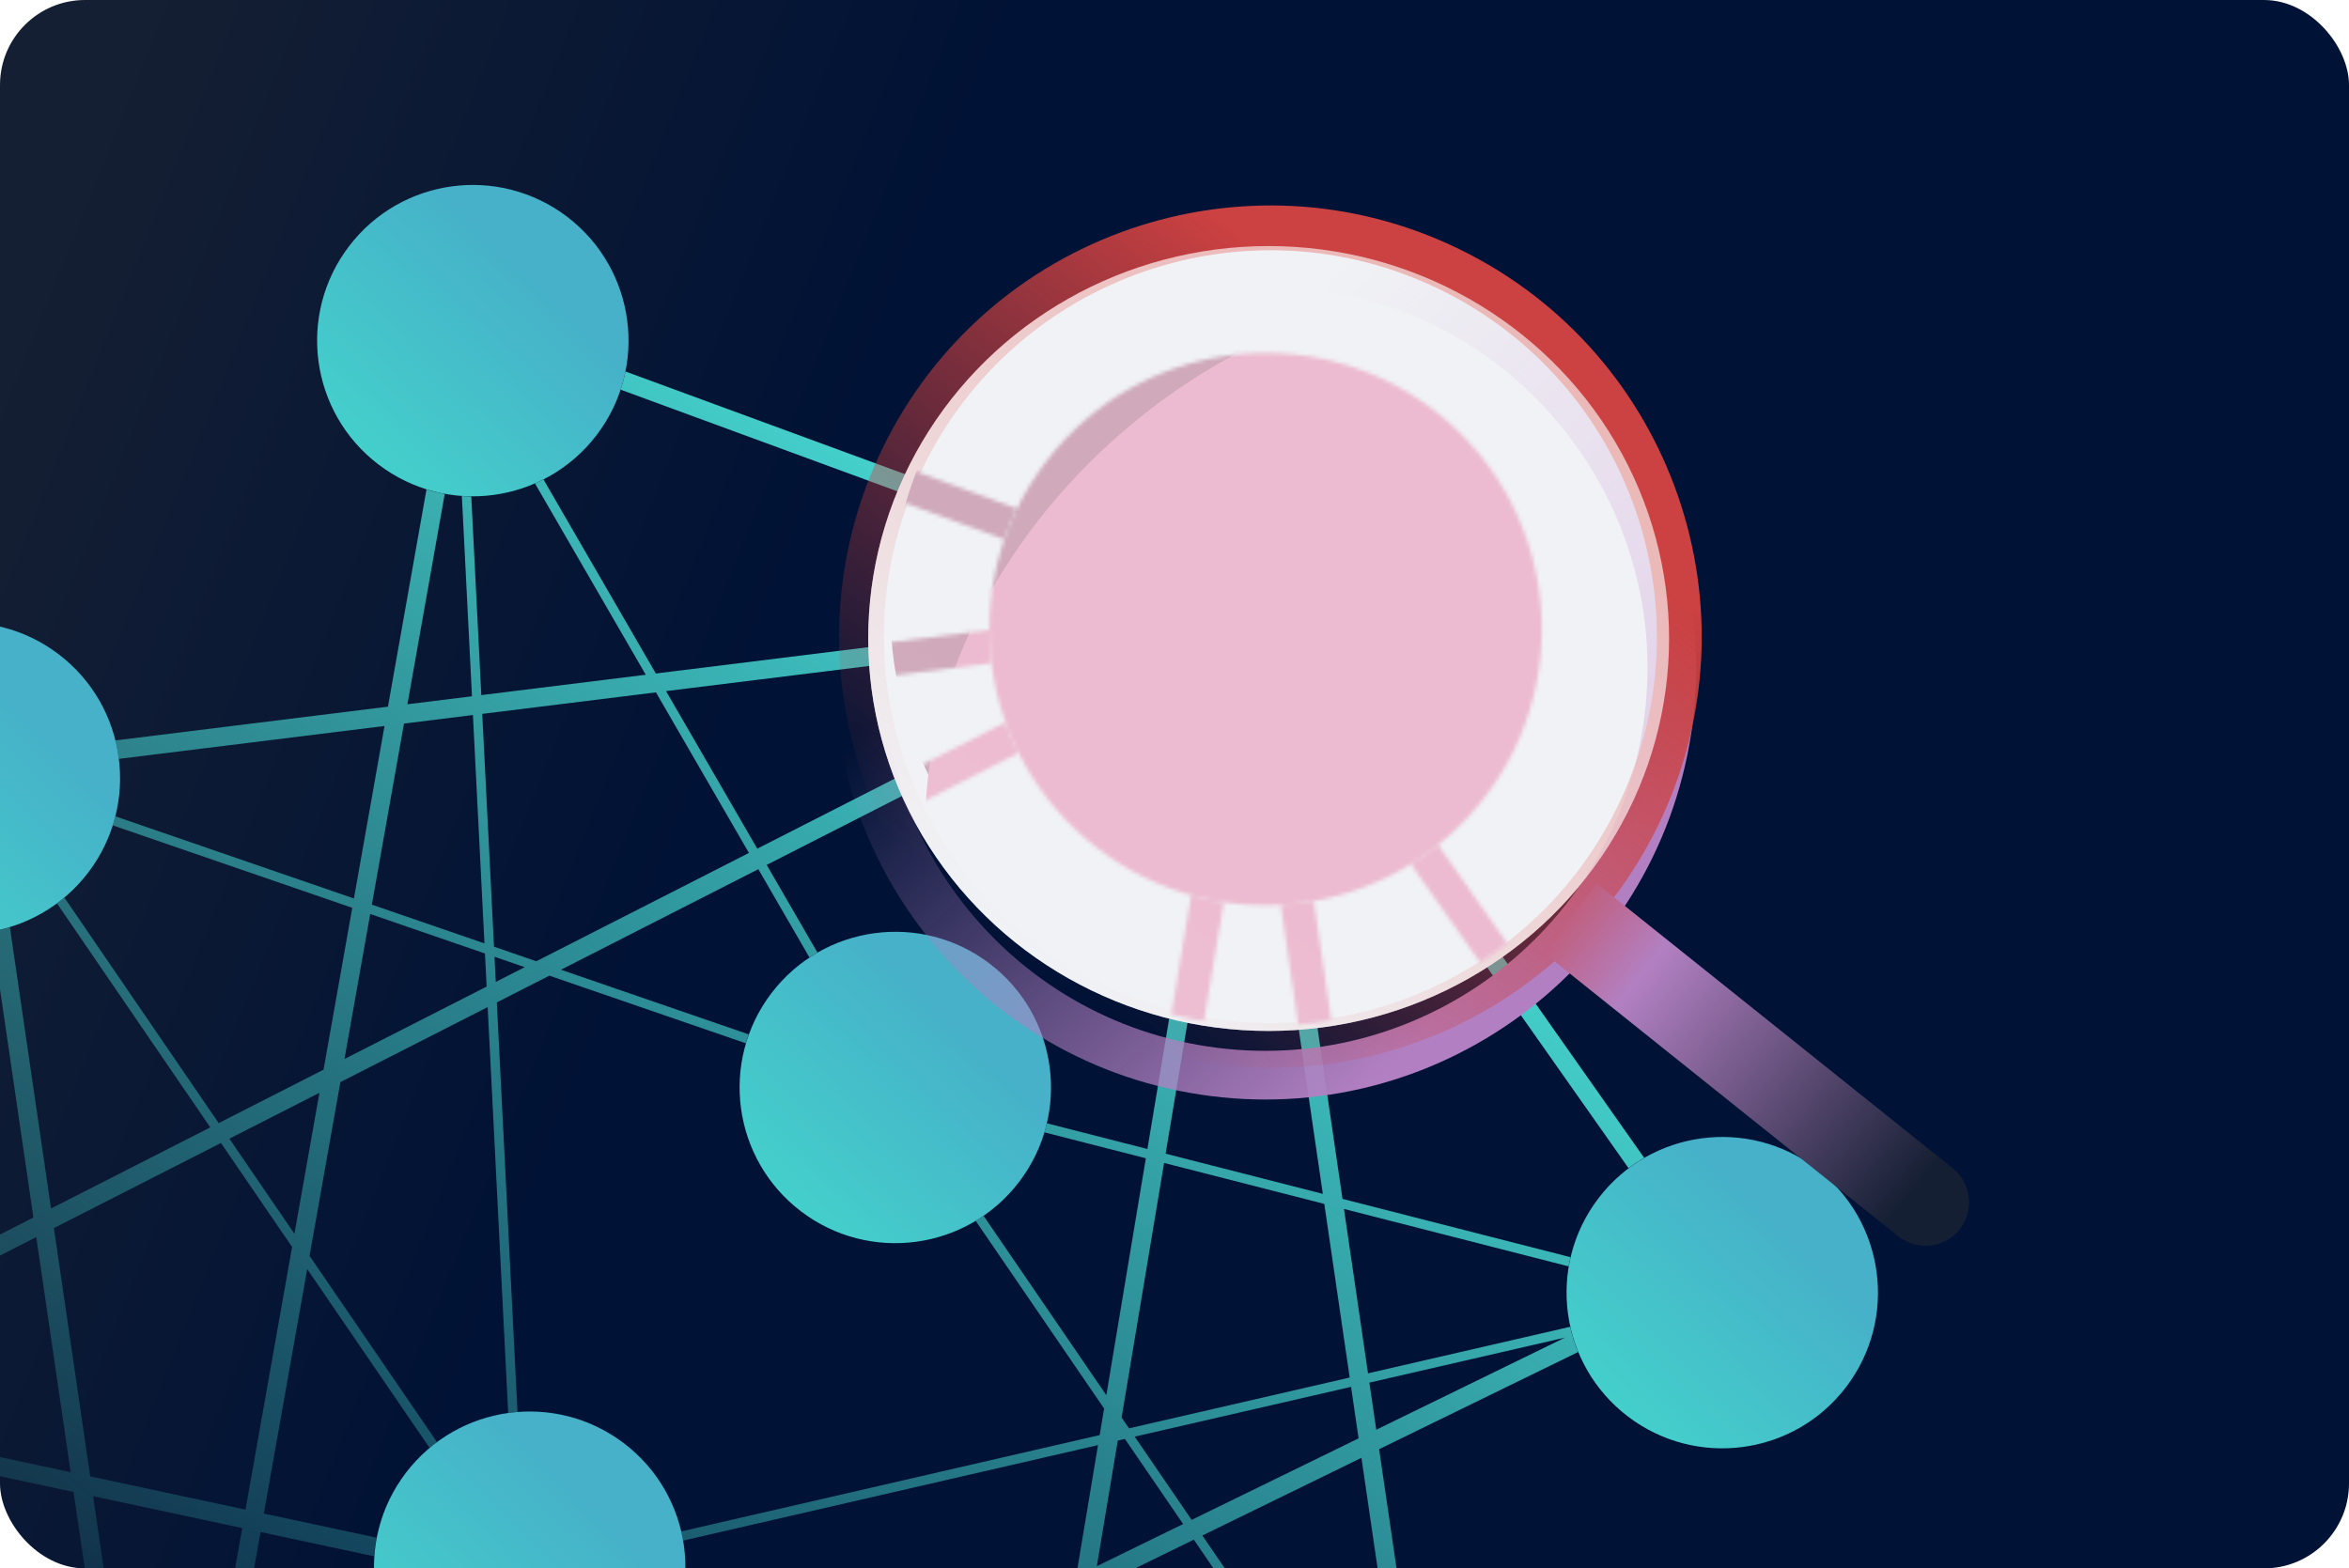
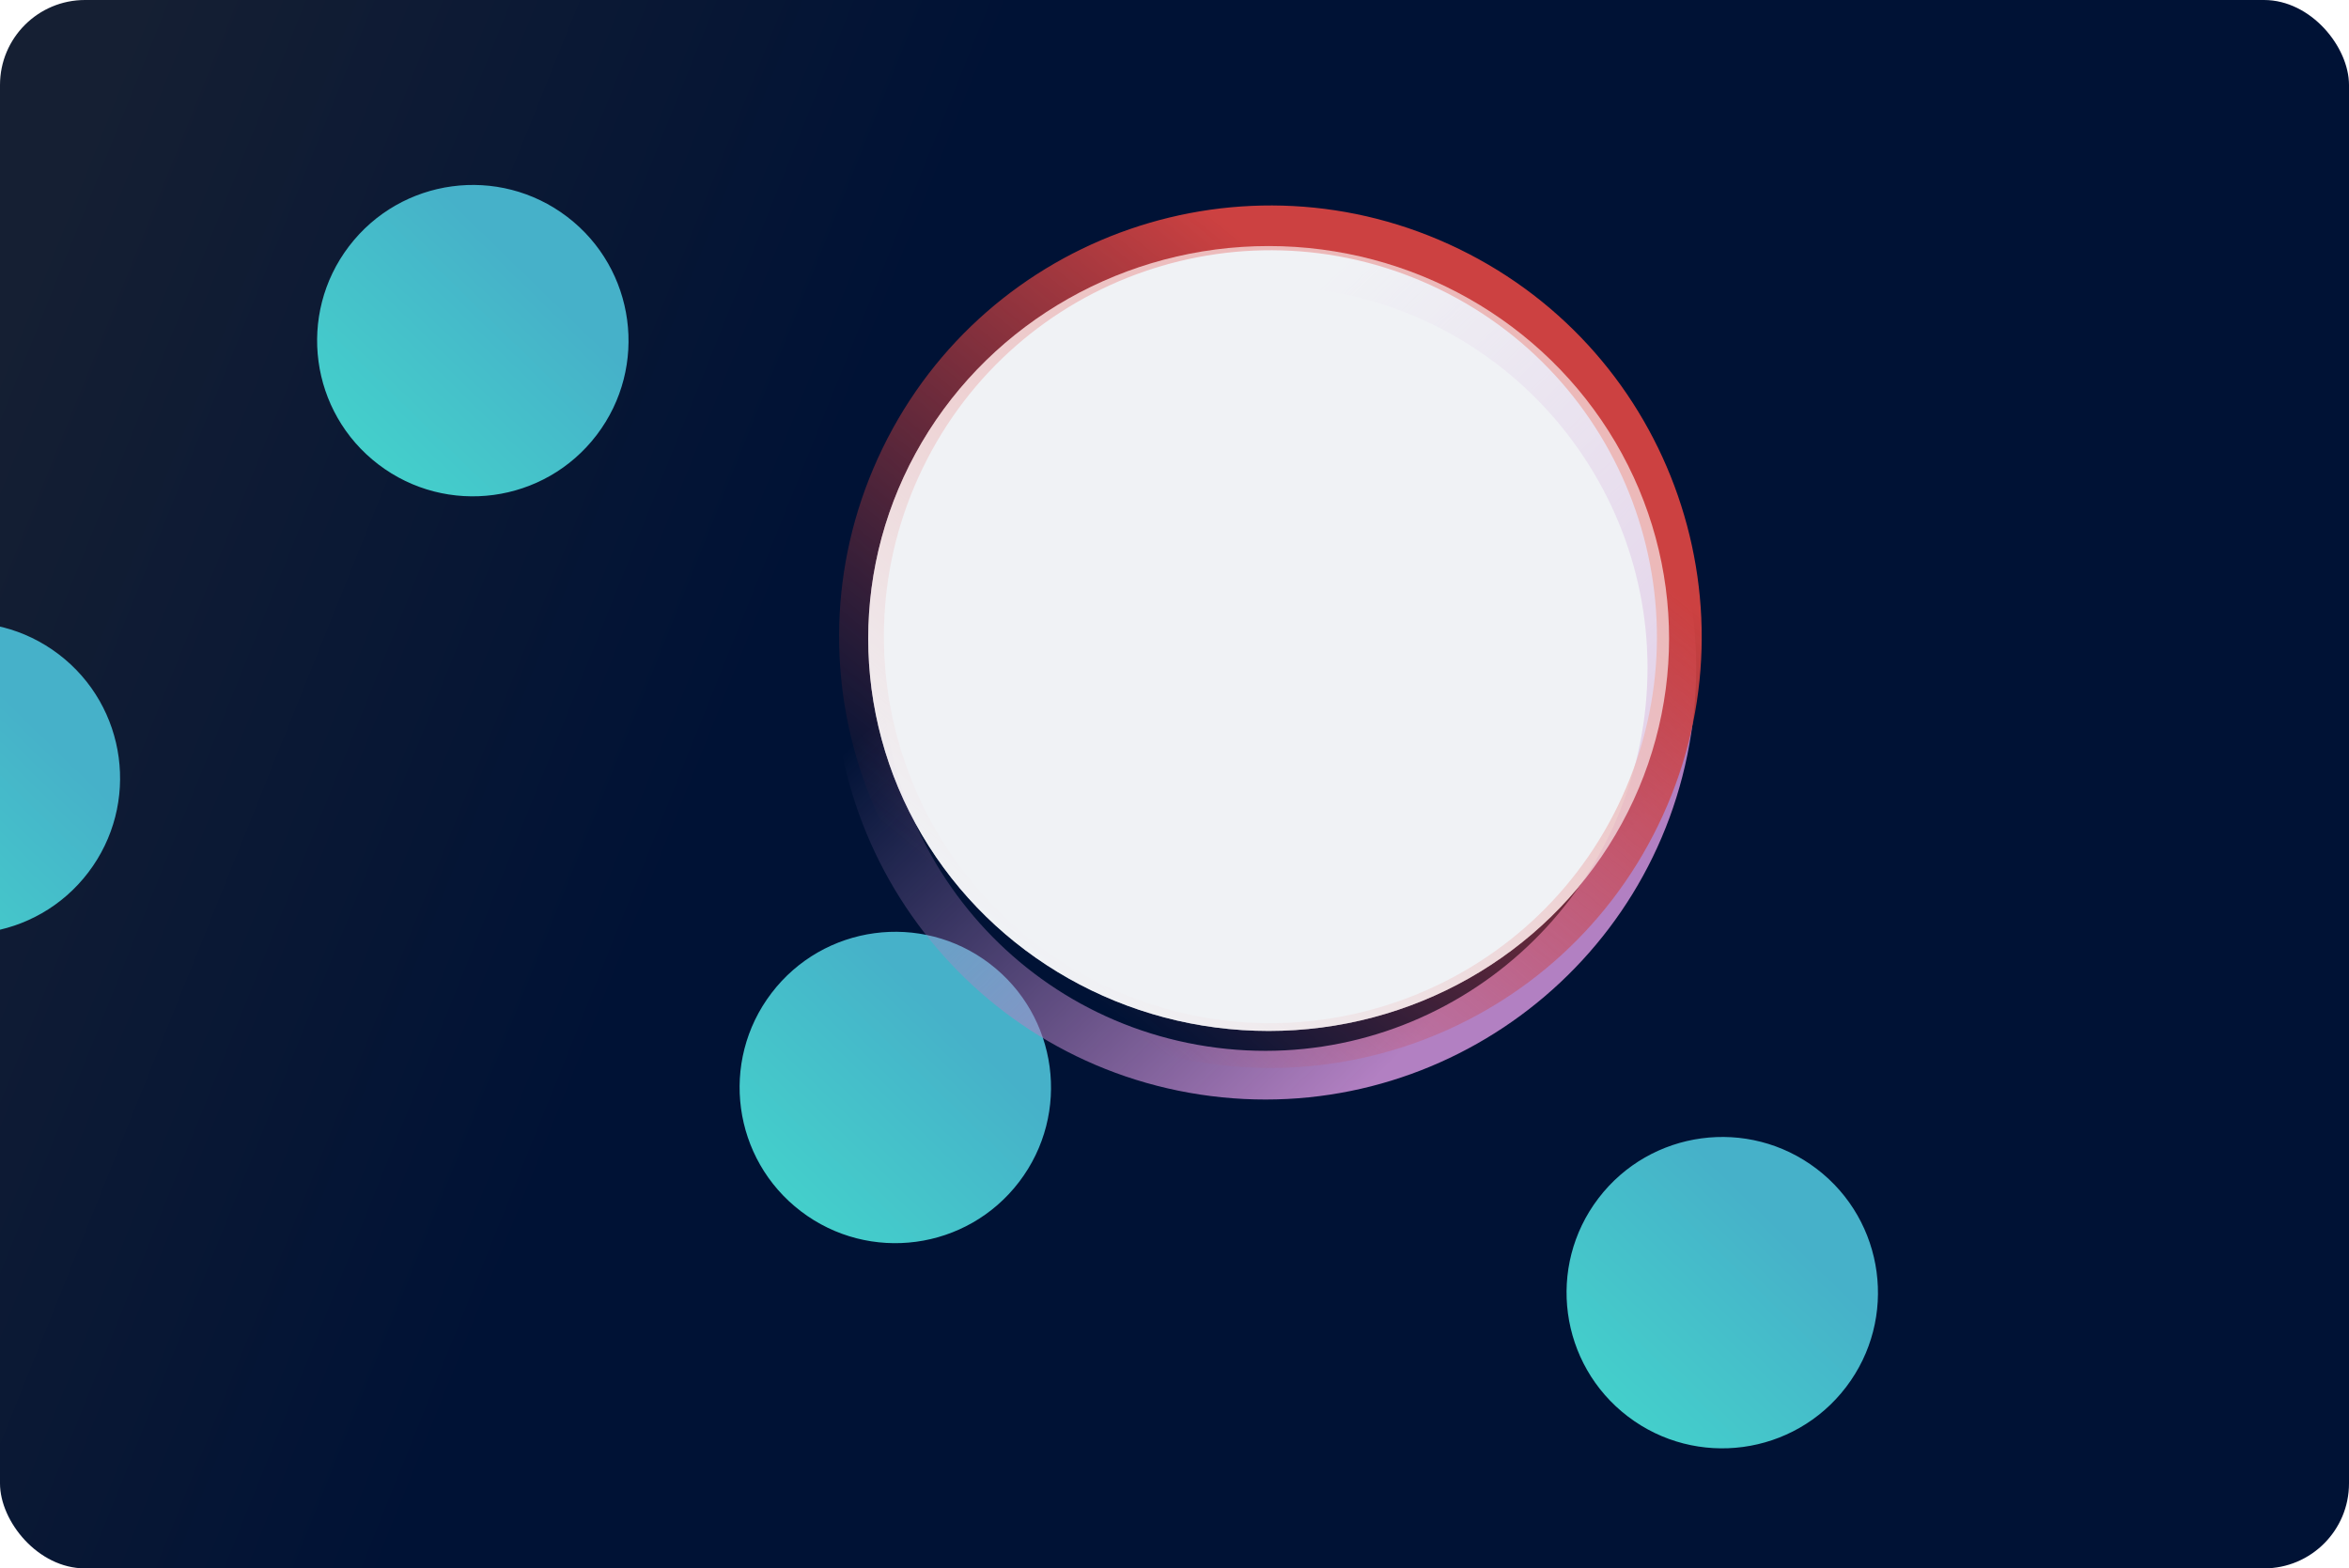
<svg xmlns="http://www.w3.org/2000/svg" width="608" height="406" viewBox="0 0 608 406" fill="none">
  <g clip-path="url(#clip0_10995_42901)">
    <rect width="608" height="406" rx="22" fill="url(#paint0_linear_10995_42901)" />
-     <path fill-rule="evenodd" clip-rule="evenodd" d="M288.204 178.156L198.447 223.895L211.581 246.578C210.881 246.981 210.192 247.405 209.515 247.852L196.282 224.998L145.192 251.032L193.801 267.768C193.524 268.53 193.271 269.299 193.043 270.072L142.188 252.563L128.595 259.49L133.95 365.509C133.142 365.572 132.336 365.66 131.534 365.771L126.227 260.696L88.1 280.126L80.122 325.1L113.091 373.288C112.442 373.768 111.806 374.27 111.182 374.794L79.516 328.512L68.288 391.807L97.485 398.058C97.177 399.658 96.968 401.27 96.857 402.885L67.44 396.587L51.33 487.395C49.726 487.123 48.112 486.948 46.496 486.871L62.693 395.57L24.1 387.307L38.717 487.249C37.113 487.483 35.524 487.812 33.958 488.237L19.038 386.223L-45.244 372.46C-44.614 370.944 -44.083 369.401 -43.648 367.84L18.289 381.101L9.388 320.236L-43.404 347.138C-43.804 345.551 -44.301 343.985 -44.893 342.452L8.647 315.169L-2.18 241.141C-0.582 240.857 1.001 240.477 2.557 240.002L13.21 312.843L54.426 291.84L14.754 233.856C15.402 233.375 16.039 232.873 16.662 232.349L56.605 290.729L83.745 276.9L91.178 235.001L29.188 213.659C29.434 212.885 29.655 212.106 29.853 211.322L91.607 232.583L99.528 187.932L30.759 196.45C30.558 194.842 30.261 193.246 29.868 191.672L100.415 182.933L110.39 126.703C111.947 127.186 113.524 127.572 115.112 127.861L105.453 182.309L122.164 180.239L119.547 128.415C120.358 128.471 121.17 128.502 121.981 128.509L124.578 179.94L167.141 174.668L138.473 125.155C139.216 124.832 139.95 124.486 140.675 124.117L169.756 174.344L283.935 160.2C283.94 161.823 284.044 163.443 284.244 165.051L172.398 178.905L196.012 219.69L286.294 173.683C286.838 175.206 287.475 176.7 288.204 178.156ZM286.117 146.972L160.639 100.873C161.153 99.322 161.569 97.749 161.887 96.163L287.972 142.485C287.257 143.954 286.639 145.452 286.117 146.972ZM-58.377 389.332C-57.731 388.849 -57.097 388.345 -56.476 387.82L20.955 494.428C20.301 494.9 19.66 495.393 19.031 495.907L-58.377 389.332ZM81.689 542.819C82.005 542.071 82.297 541.317 82.566 540.557L205.961 586.307C205.563 587.023 205.189 587.747 204.838 588.479L81.689 542.819ZM228.49 567.604L196.611 509.555L84.679 523.42C84.529 521.808 84.283 520.206 83.941 518.622L194.097 504.977L172.315 465.315L80.992 509.91C80.304 508.452 79.525 507.029 78.657 505.651L169.977 461.057L158.383 439.945C159.757 439.091 161.087 438.148 162.365 437.118L174.341 458.926L218.561 437.332L173.974 421.981C174.303 421.237 174.607 420.487 174.888 419.73L221.643 435.827L278.54 408.043L284.204 374.084L176.802 398.81C176.664 398.014 176.502 397.221 176.316 396.433L284.636 371.495L285.782 364.623L252.547 316.049C253.238 315.632 253.918 315.193 254.586 314.733L286.358 361.169L296.587 299.839L270.332 293.125C270.566 292.348 270.775 291.566 270.959 290.781L296.987 297.437L313.417 198.928C314.985 199.365 316.571 199.704 318.166 199.946L301.705 298.644L342.392 309.049L326.493 200.339C328.11 200.248 329.72 200.06 331.314 199.777L347.486 310.352L406.489 325.441C406.304 326.232 406.144 327.026 406.008 327.822L347.866 312.953L354.09 355.506L406.413 343.46C406.911 345.685 407.598 347.872 408.47 349.994L356.962 375.146L368.112 451.387C366.499 451.522 364.896 451.753 363.31 452.08L352.386 377.381L311.208 397.489L351.572 456.484C350.869 456.882 350.176 457.303 349.495 457.745L309.005 398.565L282.915 411.306L275.72 454.445L334.795 474.784C334.455 475.524 334.14 476.271 333.848 477.024L275.315 456.872L268.836 495.719L331.3 487.982C331.156 489.616 331.112 491.254 331.167 492.887L268.003 500.711L256.678 568.613C255.152 567.979 253.599 567.444 252.027 567.008L262.981 501.333L201.793 508.913L233.323 566.326C231.69 566.652 230.075 567.078 228.49 567.604ZM425.569 299.723C424.175 300.528 422.823 301.421 421.521 302.401L345.479 194.373C346.846 193.527 348.17 192.594 349.442 191.575L425.569 299.723ZM104.566 187.308L96.251 234.182L125.395 244.216L122.41 185.097L104.566 187.308ZM301.304 301.045L342.773 311.65L349.346 356.598L292.227 369.748L290.313 366.949L301.304 301.045ZM356.225 370.107L405.056 346.262L354.442 357.914L356.225 370.107ZM351.649 372.342L349.698 359.006L293.699 371.898L308.439 393.442L351.649 372.342ZM263.813 496.342L270.663 455.27L225.046 439.565L176.68 463.183L199.279 504.335L263.813 496.342ZM63.541 390.79L75.604 322.793L57.189 295.878L13.951 317.911L23.351 382.185L63.541 390.79ZM76.209 319.381L59.368 294.767L82.683 282.886L76.209 319.381ZM125.527 246.827L125.959 255.388L89.162 274.139L95.822 236.6L125.527 246.827ZM135.811 250.368L128.327 254.181L127.999 247.678L135.811 250.368ZM193.848 220.793L138.815 248.837L127.867 245.067L124.823 184.798L169.782 179.229L193.848 220.793ZM283.895 405.428L289.319 372.907L291.159 372.483L306.236 394.518L283.895 405.428ZM271.068 452.844L228.127 438.06L277.56 413.921L271.068 452.844Z" fill="url(#paint1_linear_10995_42901)" />
    <circle cx="40.316" cy="40.316" r="40.316" transform="matrix(-0.795 -0.606 -0.606 0.795 380.763 152.453)" fill="url(#paint2_linear_10995_42901)" />
    <circle cx="40.316" cy="40.316" r="40.316" transform="matrix(-0.795 -0.606 -0.606 0.795 288.22 273.891)" fill="url(#paint3_linear_10995_42901)" />
    <circle cx="40.316" cy="40.316" r="40.316" transform="matrix(-0.795 -0.606 -0.606 0.795 178.866 80.561)" fill="url(#paint4_linear_10995_42901)" />
    <circle cx="40.316" cy="40.316" r="40.316" transform="matrix(-0.795 -0.606 -0.606 0.795 502.263 327.004)" fill="url(#paint5_linear_10995_42901)" />
-     <circle cx="40.316" cy="40.316" r="40.316" transform="matrix(-0.795 -0.606 -0.606 0.795 193.589 398.074)" fill="url(#paint6_linear_10995_42901)" />
    <circle cx="40.316" cy="40.316" r="40.316" transform="matrix(-0.795 -0.606 -0.606 0.795 47.263 193.818)" fill="url(#paint7_linear_10995_42901)" />
    <ellipse cx="328.37" cy="165.284" rx="101.592" ry="103.645" transform="rotate(-90 328.37 165.284)" fill="#D6DBE4" />
    <path d="M311.632 276.58C254.425 267.868 215.113 214.43 223.825 157.223L217.066 156.194C207.785 217.134 249.662 274.059 310.602 283.34L311.632 276.58ZM223.825 157.223C232.537 100.017 285.975 60.704 343.182 69.417L344.211 62.657C283.272 53.376 226.346 95.254 217.066 156.194L223.825 157.223ZM343.182 69.417C400.389 78.129 439.701 131.567 430.989 188.773L437.748 189.803C447.029 128.863 405.151 71.938 344.211 62.657L343.182 69.417ZM430.989 188.773C422.276 245.98 368.838 285.292 311.632 276.58L310.602 283.34C371.542 292.621 428.467 250.743 437.748 189.803L430.989 188.773ZM343.344 68.353C285.55 59.551 231.563 99.267 222.761 157.061L229.521 158.091C237.754 104.03 288.253 66.879 342.315 75.112L343.344 68.353ZM222.761 157.061C213.959 214.855 253.675 268.842 311.47 277.644L312.499 270.885C258.438 262.651 221.287 212.152 229.521 158.091L222.761 157.061ZM311.47 277.644C369.264 286.446 423.251 246.73 432.053 188.936L425.293 187.906C417.06 241.967 366.56 279.118 312.499 270.885L311.47 277.644ZM432.053 188.936C440.854 131.141 401.138 77.154 343.344 68.353L342.315 75.112C396.376 83.345 433.526 133.845 425.293 187.906L432.053 188.936Z" fill="url(#paint8_linear_10995_42901)" />
    <path d="M282.995 259.047C230.958 233.736 209.292 171.033 234.603 118.996L228.454 116.005C201.492 171.438 224.572 238.233 280.004 265.195L282.995 259.047ZM234.603 118.996C259.914 66.959 322.617 45.293 374.654 70.604L377.645 64.455C322.212 37.492 255.417 60.572 228.454 116.005L234.603 118.996ZM374.654 70.604C426.691 95.914 448.357 158.617 423.046 210.655L429.195 213.645C456.157 158.212 433.078 91.418 377.645 64.455L374.654 70.604ZM423.046 210.655C397.735 262.692 335.032 284.358 282.995 259.047L280.004 265.195C335.437 292.158 402.232 269.078 429.195 213.645L423.046 210.655ZM375.566 68.729C322.493 42.914 258.543 65.011 232.729 118.084L238.877 121.075C263.04 71.398 322.899 50.715 372.575 74.878L375.566 68.729ZM232.729 118.084C206.914 171.156 229.011 235.107 282.083 260.921L285.074 254.773C235.398 230.61 214.714 170.751 238.877 121.075L232.729 118.084ZM282.083 260.921C335.156 286.736 399.106 264.639 424.921 211.566L418.772 208.576C394.609 258.252 334.751 278.935 285.074 254.773L282.083 260.921ZM424.921 211.566C450.735 158.494 428.638 94.543 375.566 68.729L372.575 74.878C422.252 99.04 442.935 158.899 418.772 208.576L424.921 211.566Z" fill="url(#paint9_linear_10995_42901)" />
-     <path d="M399.177 246.309L413.28 228.68L505.432 302.4C510.3 306.294 511.089 313.398 507.195 318.266V318.266C503.3 323.134 496.197 323.923 491.329 320.029L399.177 246.309Z" fill="url(#paint10_linear_10995_42901)" />
    <mask id="mask0_10995_42901" style="mask-type:alpha" maskUnits="userSpaceOnUse" x="-466" y="-37" width="1081" height="1063">
      <path fill-rule="evenodd" clip-rule="evenodd" d="M263.586 194.939L104.378 276.069L127.673 316.303C126.433 317.017 125.211 317.77 124.009 318.563L100.538 278.026L9.917 324.205L96.136 353.889C95.644 355.242 95.196 356.605 94.79 357.977L4.587 326.921L-19.524 339.208L-10.027 527.262C-11.46 527.374 -12.889 527.529 -14.312 527.727L-23.724 341.348L-91.35 375.809L-105.503 455.59L-47.025 541.06C-48.175 541.913 -49.305 542.803 -50.411 543.732L-106.576 461.641L-126.492 573.907L-74.705 584.996C-75.251 587.834 -75.622 590.693 -75.82 593.558L-127.996 582.386L-156.572 743.463C-159.417 742.979 -162.281 742.669 -165.147 742.532L-136.417 580.583L-204.872 565.926L-178.946 743.201C-181.789 743.615 -184.609 744.2 -187.387 744.953L-213.851 564.004L-327.876 539.59C-326.759 536.9 -325.816 534.164 -325.045 531.395L-215.179 554.919L-230.969 446.957L-324.613 494.677C-325.322 491.861 -326.203 489.084 -327.254 486.364L-232.283 437.968L-251.487 306.659C-248.652 306.155 -245.846 305.48 -243.085 304.638L-224.189 433.843L-151.084 396.59L-221.455 293.738C-220.304 292.885 -219.175 291.994 -218.07 291.065L-147.218 394.62L-99.075 370.087L-85.891 295.771L-195.852 257.913C-195.415 256.54 -195.022 255.157 -194.672 253.768L-85.13 291.482L-71.079 212.277L-193.065 227.388C-193.422 224.535 -193.949 221.704 -194.645 218.912L-69.506 203.411L-51.812 103.672C-49.051 104.529 -46.253 105.213 -43.436 105.725L-60.569 202.304L-30.931 198.632L-35.574 106.707C-34.135 106.806 -32.696 106.862 -31.257 106.874L-26.65 198.102L48.847 188.75L-2.003 100.926C-0.686 100.353 0.617 99.739 1.903 99.085L53.487 188.176L256.013 163.089C256.023 165.967 256.206 168.84 256.561 171.692L58.172 196.267L100.059 268.611L260.199 187.006C261.164 189.708 262.294 192.357 263.586 194.939ZM259.884 139.623L37.316 57.853C38.228 55.101 38.965 52.311 39.53 49.498L263.175 131.663C261.908 134.268 260.812 136.926 259.884 139.623ZM-351.171 569.519C-350.026 568.663 -348.901 567.77 -347.801 566.838L-210.456 755.935C-211.615 756.771 -212.754 757.646 -213.869 758.558L-351.171 569.519ZM-102.729 841.771C-102.168 840.445 -101.65 839.106 -101.174 837.758L117.705 918.911C116.999 920.18 116.335 921.464 115.714 922.762L-102.729 841.771ZM157.672 885.734L101.124 782.767L-97.426 807.362C-97.692 804.502 -98.129 801.66 -98.735 798.852L96.665 774.648L58.029 704.295L-103.965 783.401C-105.186 780.814 -106.566 778.29 -108.105 775.846L53.882 696.743L33.316 659.295C35.754 657.778 38.113 656.106 40.38 654.279L61.624 692.962L140.057 654.661L60.969 627.432C61.552 626.113 62.093 624.781 62.591 623.44L145.523 651.992L246.45 602.707L256.496 542.472L65.985 586.331C65.74 584.918 65.453 583.511 65.124 582.114L257.262 537.88L259.294 525.695L200.339 439.529C201.565 438.79 202.771 438.012 203.956 437.195L260.316 519.569L278.46 410.779L231.886 398.867C232.299 397.49 232.67 396.103 232.998 394.71L279.171 406.519L308.314 231.785C311.095 232.559 313.908 233.16 316.737 233.59L287.539 408.659L359.71 427.116L331.508 234.285C334.377 234.124 337.233 233.791 340.06 233.289L368.745 429.427L473.402 456.191C473.074 457.593 472.79 459.002 472.549 460.415L369.42 434.04L380.458 509.518L473.268 488.151C474.152 492.099 475.369 495.978 476.916 499.741L385.553 544.356L405.331 679.591C402.471 679.83 399.626 680.241 396.814 680.82L377.436 548.32L304.392 583.989L375.988 688.633C374.741 689.339 373.513 690.084 372.305 690.869L300.484 585.897L254.209 608.495L241.446 685.017L346.229 721.092C345.627 722.405 345.067 723.73 344.55 725.065L240.729 689.321L229.236 758.226L340.031 744.502C339.775 747.4 339.697 750.306 339.793 753.203L227.759 767.081L207.671 887.528C204.964 886.402 202.208 885.454 199.421 884.679L218.851 768.184L110.317 781.628L166.245 883.467C163.348 884.045 160.484 884.801 157.672 885.734ZM507.247 410.571C504.775 411.999 502.376 413.583 500.066 415.321L365.184 223.701C367.609 222.2 369.957 220.545 372.214 218.737L507.247 410.571ZM-62.142 211.17L-76.893 294.318L-25.2 312.115L-30.496 207.25L-62.142 211.17ZM286.828 412.918L360.384 431.73L372.044 511.455L270.724 534.781L267.331 529.821L286.828 412.918ZM384.246 535.417L470.861 493.121L381.083 513.789L384.246 535.417ZM376.128 539.381L372.669 515.726L273.334 538.595L299.48 576.81L376.128 539.381ZM220.327 759.33L232.478 686.48L151.56 658.621L65.771 700.514L105.858 773.509L220.327 759.33ZM-134.913 572.105L-113.517 451.497L-146.184 403.752L-222.874 442.832L-206.201 556.841L-134.913 572.105ZM-112.443 445.446L-142.318 401.782L-100.958 380.706L-112.443 445.446ZM-24.966 316.746L-24.2 331.932L-89.466 365.19L-77.654 298.607L-24.966 316.746ZM-6.724 323.027L-19.999 329.791L-20.582 318.256L-6.724 323.027ZM96.22 270.568L-1.395 320.311L-20.816 313.624L-26.215 206.72L53.532 196.842L96.22 270.568ZM255.948 598.068L265.569 540.383L268.829 539.632L295.572 578.719L255.948 598.068ZM233.195 682.177L157.025 655.952L244.711 613.133L233.195 682.177Z" fill="url(#paint11_linear_10995_42901)" />
      <circle cx="71.513" cy="71.513" r="71.513" transform="matrix(-0.795 -0.606 -0.606 0.795 427.768 149.347)" fill="url(#paint12_linear_10995_42901)" />
      <circle cx="71.513" cy="71.513" r="71.513" transform="matrix(-0.795 -0.606 -0.606 0.795 263.617 364.75)" fill="url(#paint13_linear_10995_42901)" />
      <circle cx="71.513" cy="71.513" r="71.513" transform="matrix(-0.795 -0.606 -0.606 0.795 69.65 21.825)" fill="url(#paint14_linear_10995_42901)" />
      <circle cx="71.513" cy="71.513" r="71.513" transform="matrix(-0.795 -0.606 -0.606 0.795 643.287 458.962)" fill="url(#paint15_linear_10995_42901)" />
    </mask>
    <g mask="url(#mask0_10995_42901)">
      <mask id="mask1_10995_42901" style="mask-type:alpha" maskUnits="userSpaceOnUse" x="225" y="61" width="205" height="205">
-         <ellipse cx="102.132" cy="101.786" rx="102.132" ry="101.786" transform="matrix(-0.721 0.693 0.693 0.721 331.078 19.421)" fill="#D9D9D9" />
-       </mask>
+         </mask>
      <g mask="url(#mask1_10995_42901)">
        <ellipse cx="97.818" cy="97.486" rx="97.818" ry="97.486" transform="matrix(-0.721 0.693 0.693 0.721 331.078 19.421)" fill="#7F1745" />
        <ellipse cx="126.383" cy="97.486" rx="126.383" ry="97.486" transform="matrix(-0.761 0.649 0.649 0.761 387.551 29.084)" fill="#CD4681" />
        <circle cx="5.979" cy="5.979" r="5.979" transform="matrix(-0.721 0.693 0.693 0.721 342.168 63.648)" fill="#CD4681" />
        <path d="M256.608 110.018C261.584 115.593 270.565 100.229 293.156 89.861C315.747 79.494 332.729 78.581 331.553 70.676C330.175 67.675 311.983 67.047 289.392 77.415C266.802 87.783 251.631 104.442 256.608 110.018Z" fill="white" />
      </g>
    </g>
    <g filter="url(#filter0_f_10995_42901)">
      <ellipse cx="328.37" cy="165.285" rx="101.592" ry="103.645" transform="rotate(-90 328.37 165.285)" fill="white" fill-opacity="0.63" />
    </g>
  </g>
  <defs>
    <filter id="filter0_f_10995_42901" x="80.86" y="-80.173" width="495.019" height="490.915" filterUnits="userSpaceOnUse" color-interpolation-filters="sRGB">
      <feFlood flood-opacity="0" result="BackgroundImageFix" />
      <feBlend mode="normal" in="SourceGraphic" in2="BackgroundImageFix" result="shape" />
      <feGaussianBlur stdDeviation="71.933" result="effect1_foregroundBlur_10995_42901" />
    </filter>
    <linearGradient id="paint0_linear_10995_42901" x1="226.29" y1="97.214" x2="27.901" y2="17.547" gradientUnits="userSpaceOnUse">
      <stop stop-color="#001235" />
      <stop offset="1" stop-color="#151F33" />
    </linearGradient>
    <linearGradient id="paint1_linear_10995_42901" x1="301.397" y1="179.664" x2="50.505" y2="508.897" gradientUnits="userSpaceOnUse">
      <stop stop-color="#44CFCB" />
      <stop offset="1" stop-color="#44CFCB" stop-opacity="0" />
    </linearGradient>
    <linearGradient id="paint2_linear_10995_42901" x1="32.752" y1="18.395" x2="40.316" y2="80.633" gradientUnits="userSpaceOnUse">
      <stop stop-color="#46B1C9" />
      <stop offset="1" stop-color="#44CFCB" />
    </linearGradient>
    <linearGradient id="paint3_linear_10995_42901" x1="32.752" y1="18.395" x2="40.316" y2="80.633" gradientUnits="userSpaceOnUse">
      <stop stop-color="#46B1C9" />
      <stop offset="1" stop-color="#44CFCB" />
    </linearGradient>
    <linearGradient id="paint4_linear_10995_42901" x1="32.752" y1="18.395" x2="40.316" y2="80.633" gradientUnits="userSpaceOnUse">
      <stop stop-color="#46B1C9" />
      <stop offset="1" stop-color="#44CFCB" />
    </linearGradient>
    <linearGradient id="paint5_linear_10995_42901" x1="32.752" y1="18.395" x2="40.316" y2="80.633" gradientUnits="userSpaceOnUse">
      <stop stop-color="#46B1C9" />
      <stop offset="1" stop-color="#44CFCB" />
    </linearGradient>
    <linearGradient id="paint6_linear_10995_42901" x1="32.752" y1="18.395" x2="40.316" y2="80.633" gradientUnits="userSpaceOnUse">
      <stop stop-color="#46B1C9" />
      <stop offset="1" stop-color="#44CFCB" />
    </linearGradient>
    <linearGradient id="paint7_linear_10995_42901" x1="32.752" y1="18.395" x2="40.316" y2="80.633" gradientUnits="userSpaceOnUse">
      <stop stop-color="#46B1C9" />
      <stop offset="1" stop-color="#44CFCB" />
    </linearGradient>
    <linearGradient id="paint8_linear_10995_42901" x1="420.479" y1="216.337" x2="311.288" y2="104.261" gradientUnits="userSpaceOnUse">
      <stop stop-color="#B280C2" />
      <stop offset="1" stop-color="#B280C2" stop-opacity="0" />
    </linearGradient>
    <linearGradient id="paint9_linear_10995_42901" x1="407.105" y1="131.461" x2="294.962" y2="268.594" gradientUnits="userSpaceOnUse">
      <stop stop-color="#CC4141" />
      <stop offset="1" stop-color="#CC4141" stop-opacity="0" />
    </linearGradient>
    <linearGradient id="paint10_linear_10995_42901" x1="406.228" y1="237.494" x2="507.195" y2="318.266" gradientUnits="userSpaceOnUse">
      <stop stop-color="#C06080" />
      <stop offset="0.185" stop-color="#B280C2" />
      <stop offset="0.88" stop-color="#151F33" />
    </linearGradient>
    <linearGradient id="paint11_linear_10995_42901" x1="286.99" y1="197.612" x2="-158.038" y2="781.602" gradientUnits="userSpaceOnUse">
      <stop stop-color="#44CFCB" />
      <stop offset="1" stop-color="#44CFCB" stop-opacity="0" />
    </linearGradient>
    <linearGradient id="paint12_linear_10995_42901" x1="58.094" y1="32.628" x2="71.512" y2="143.025" gradientUnits="userSpaceOnUse">
      <stop stop-color="#46B1C9" />
      <stop offset="1" stop-color="#44CFCB" />
    </linearGradient>
    <linearGradient id="paint13_linear_10995_42901" x1="58.094" y1="32.628" x2="71.512" y2="143.025" gradientUnits="userSpaceOnUse">
      <stop stop-color="#46B1C9" />
      <stop offset="1" stop-color="#44CFCB" />
    </linearGradient>
    <linearGradient id="paint14_linear_10995_42901" x1="58.094" y1="32.628" x2="71.512" y2="143.025" gradientUnits="userSpaceOnUse">
      <stop stop-color="#46B1C9" />
      <stop offset="1" stop-color="#44CFCB" />
    </linearGradient>
    <linearGradient id="paint15_linear_10995_42901" x1="58.094" y1="32.628" x2="71.512" y2="143.025" gradientUnits="userSpaceOnUse">
      <stop stop-color="#46B1C9" />
      <stop offset="1" stop-color="#44CFCB" />
    </linearGradient>
    <clipPath id="clip0_10995_42901">
      <rect width="608" height="406" rx="22" fill="white" />
    </clipPath>
  </defs>
</svg>